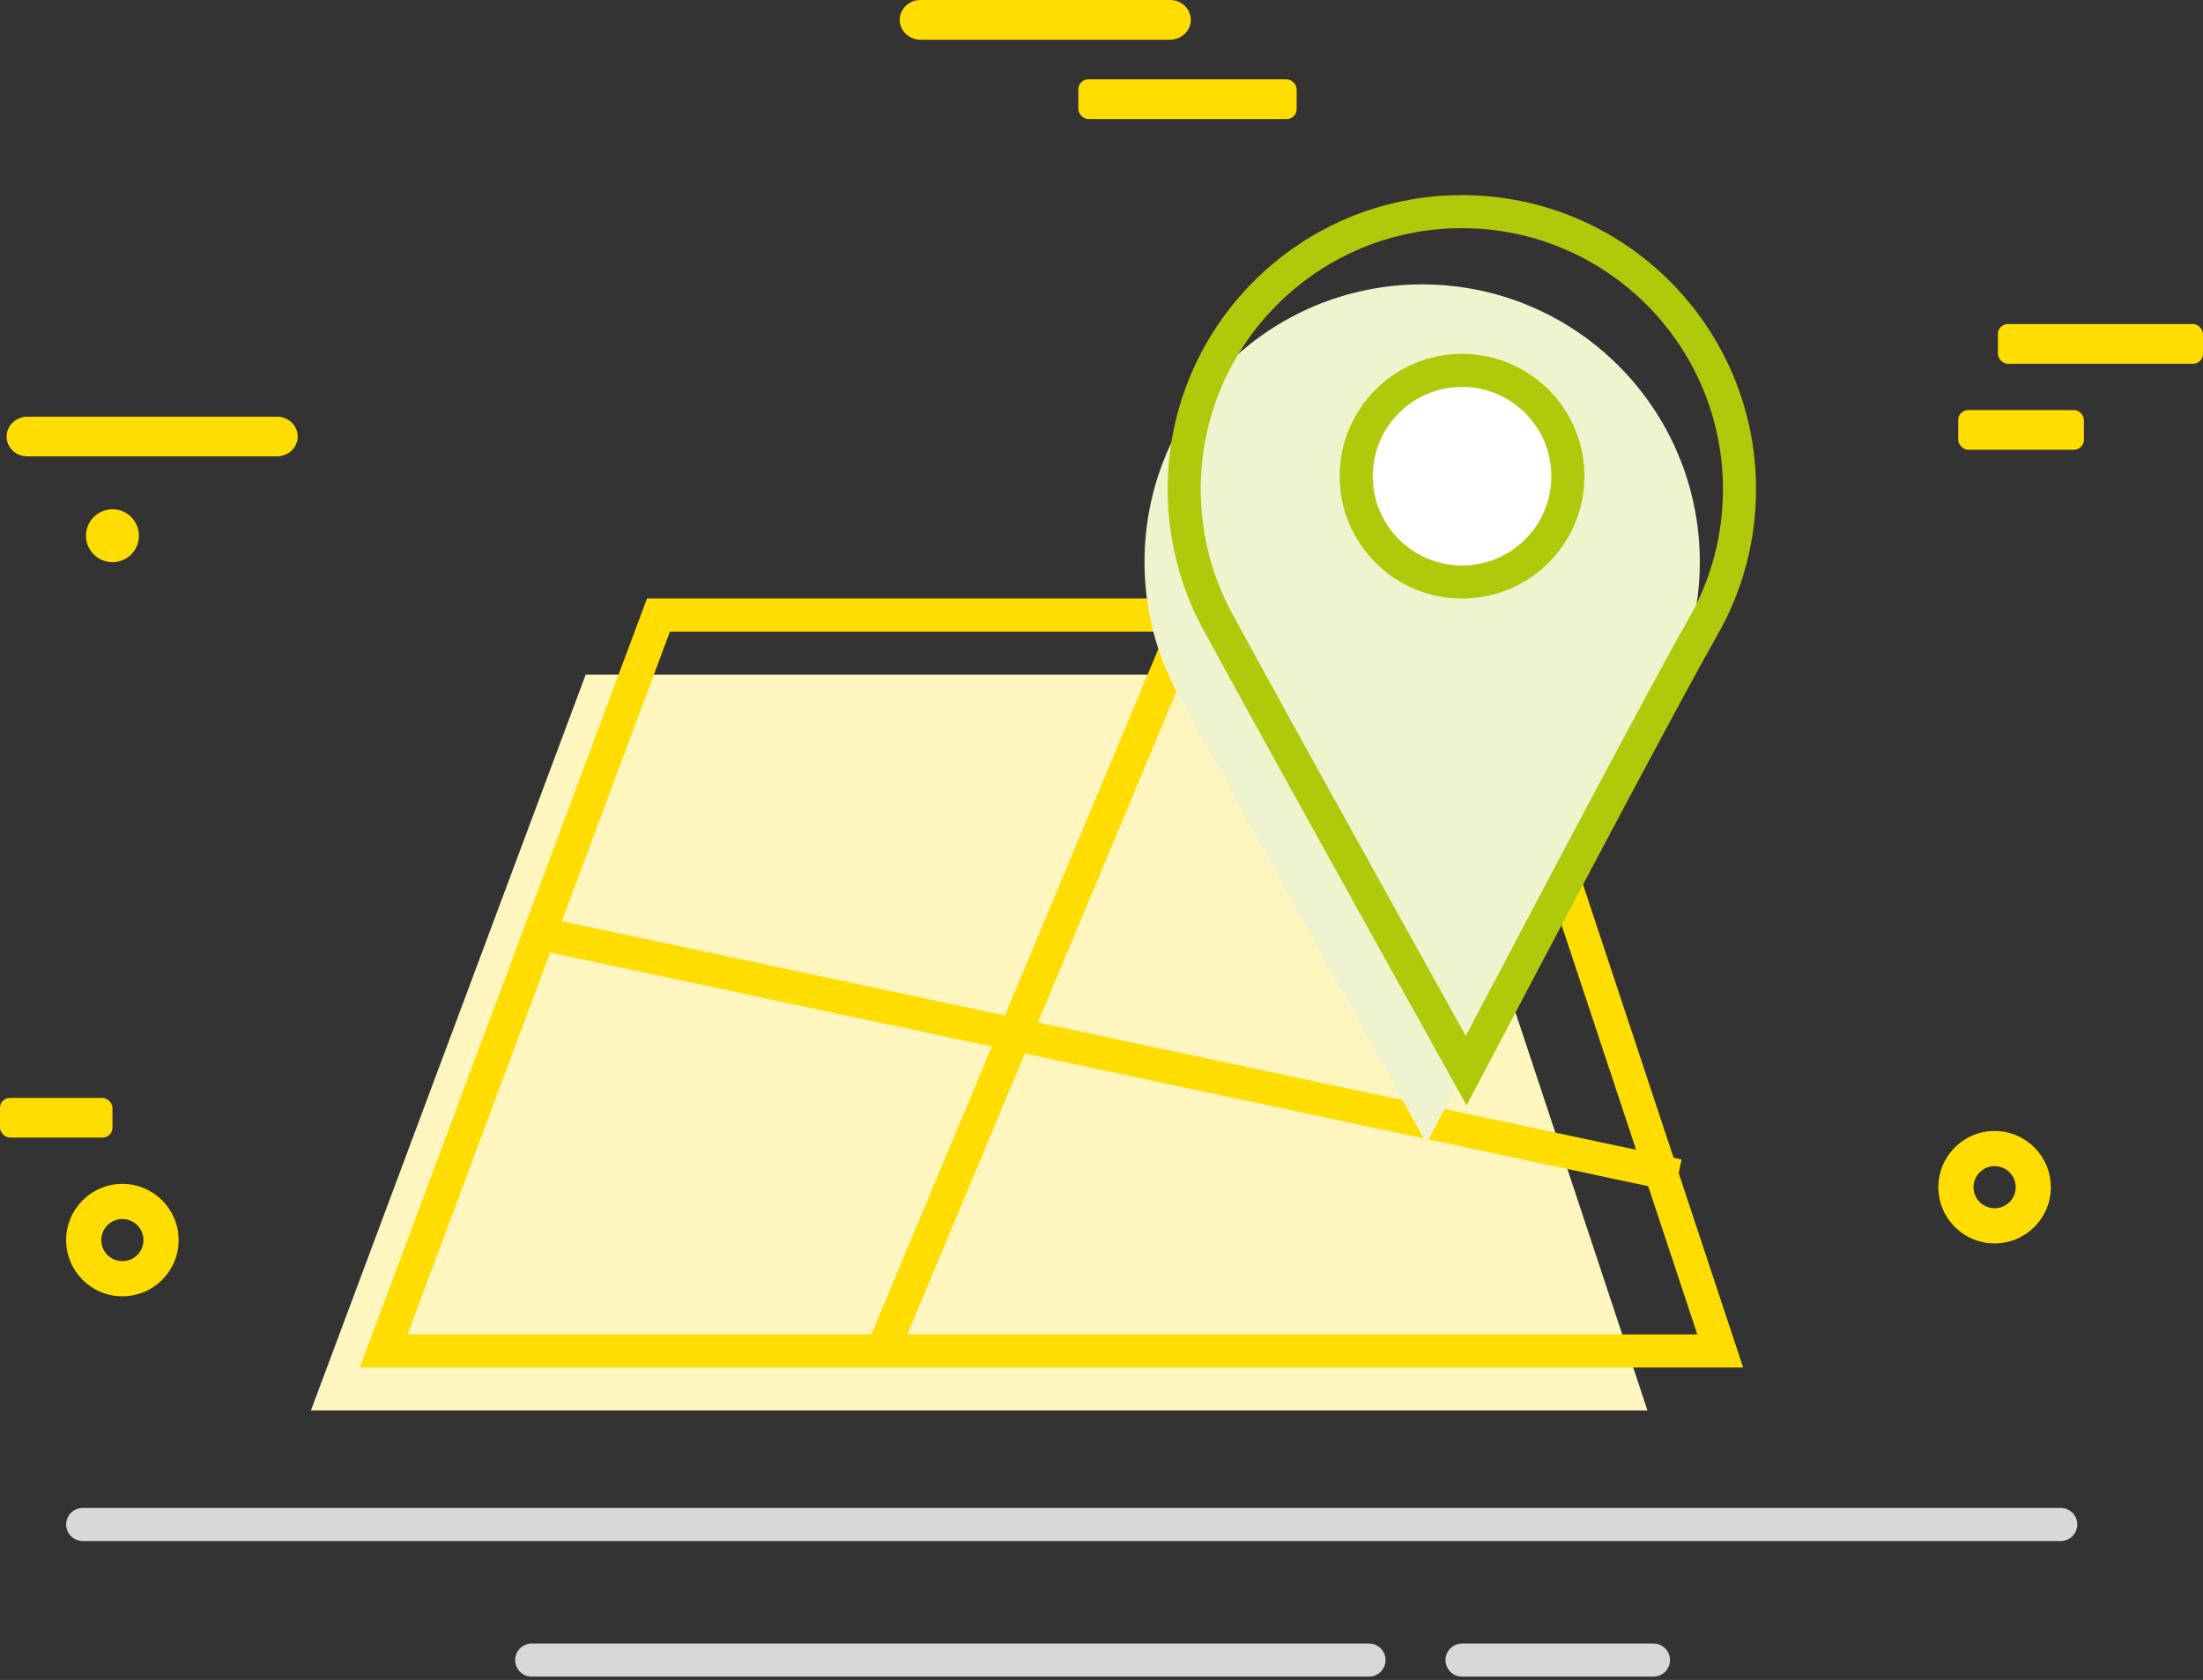
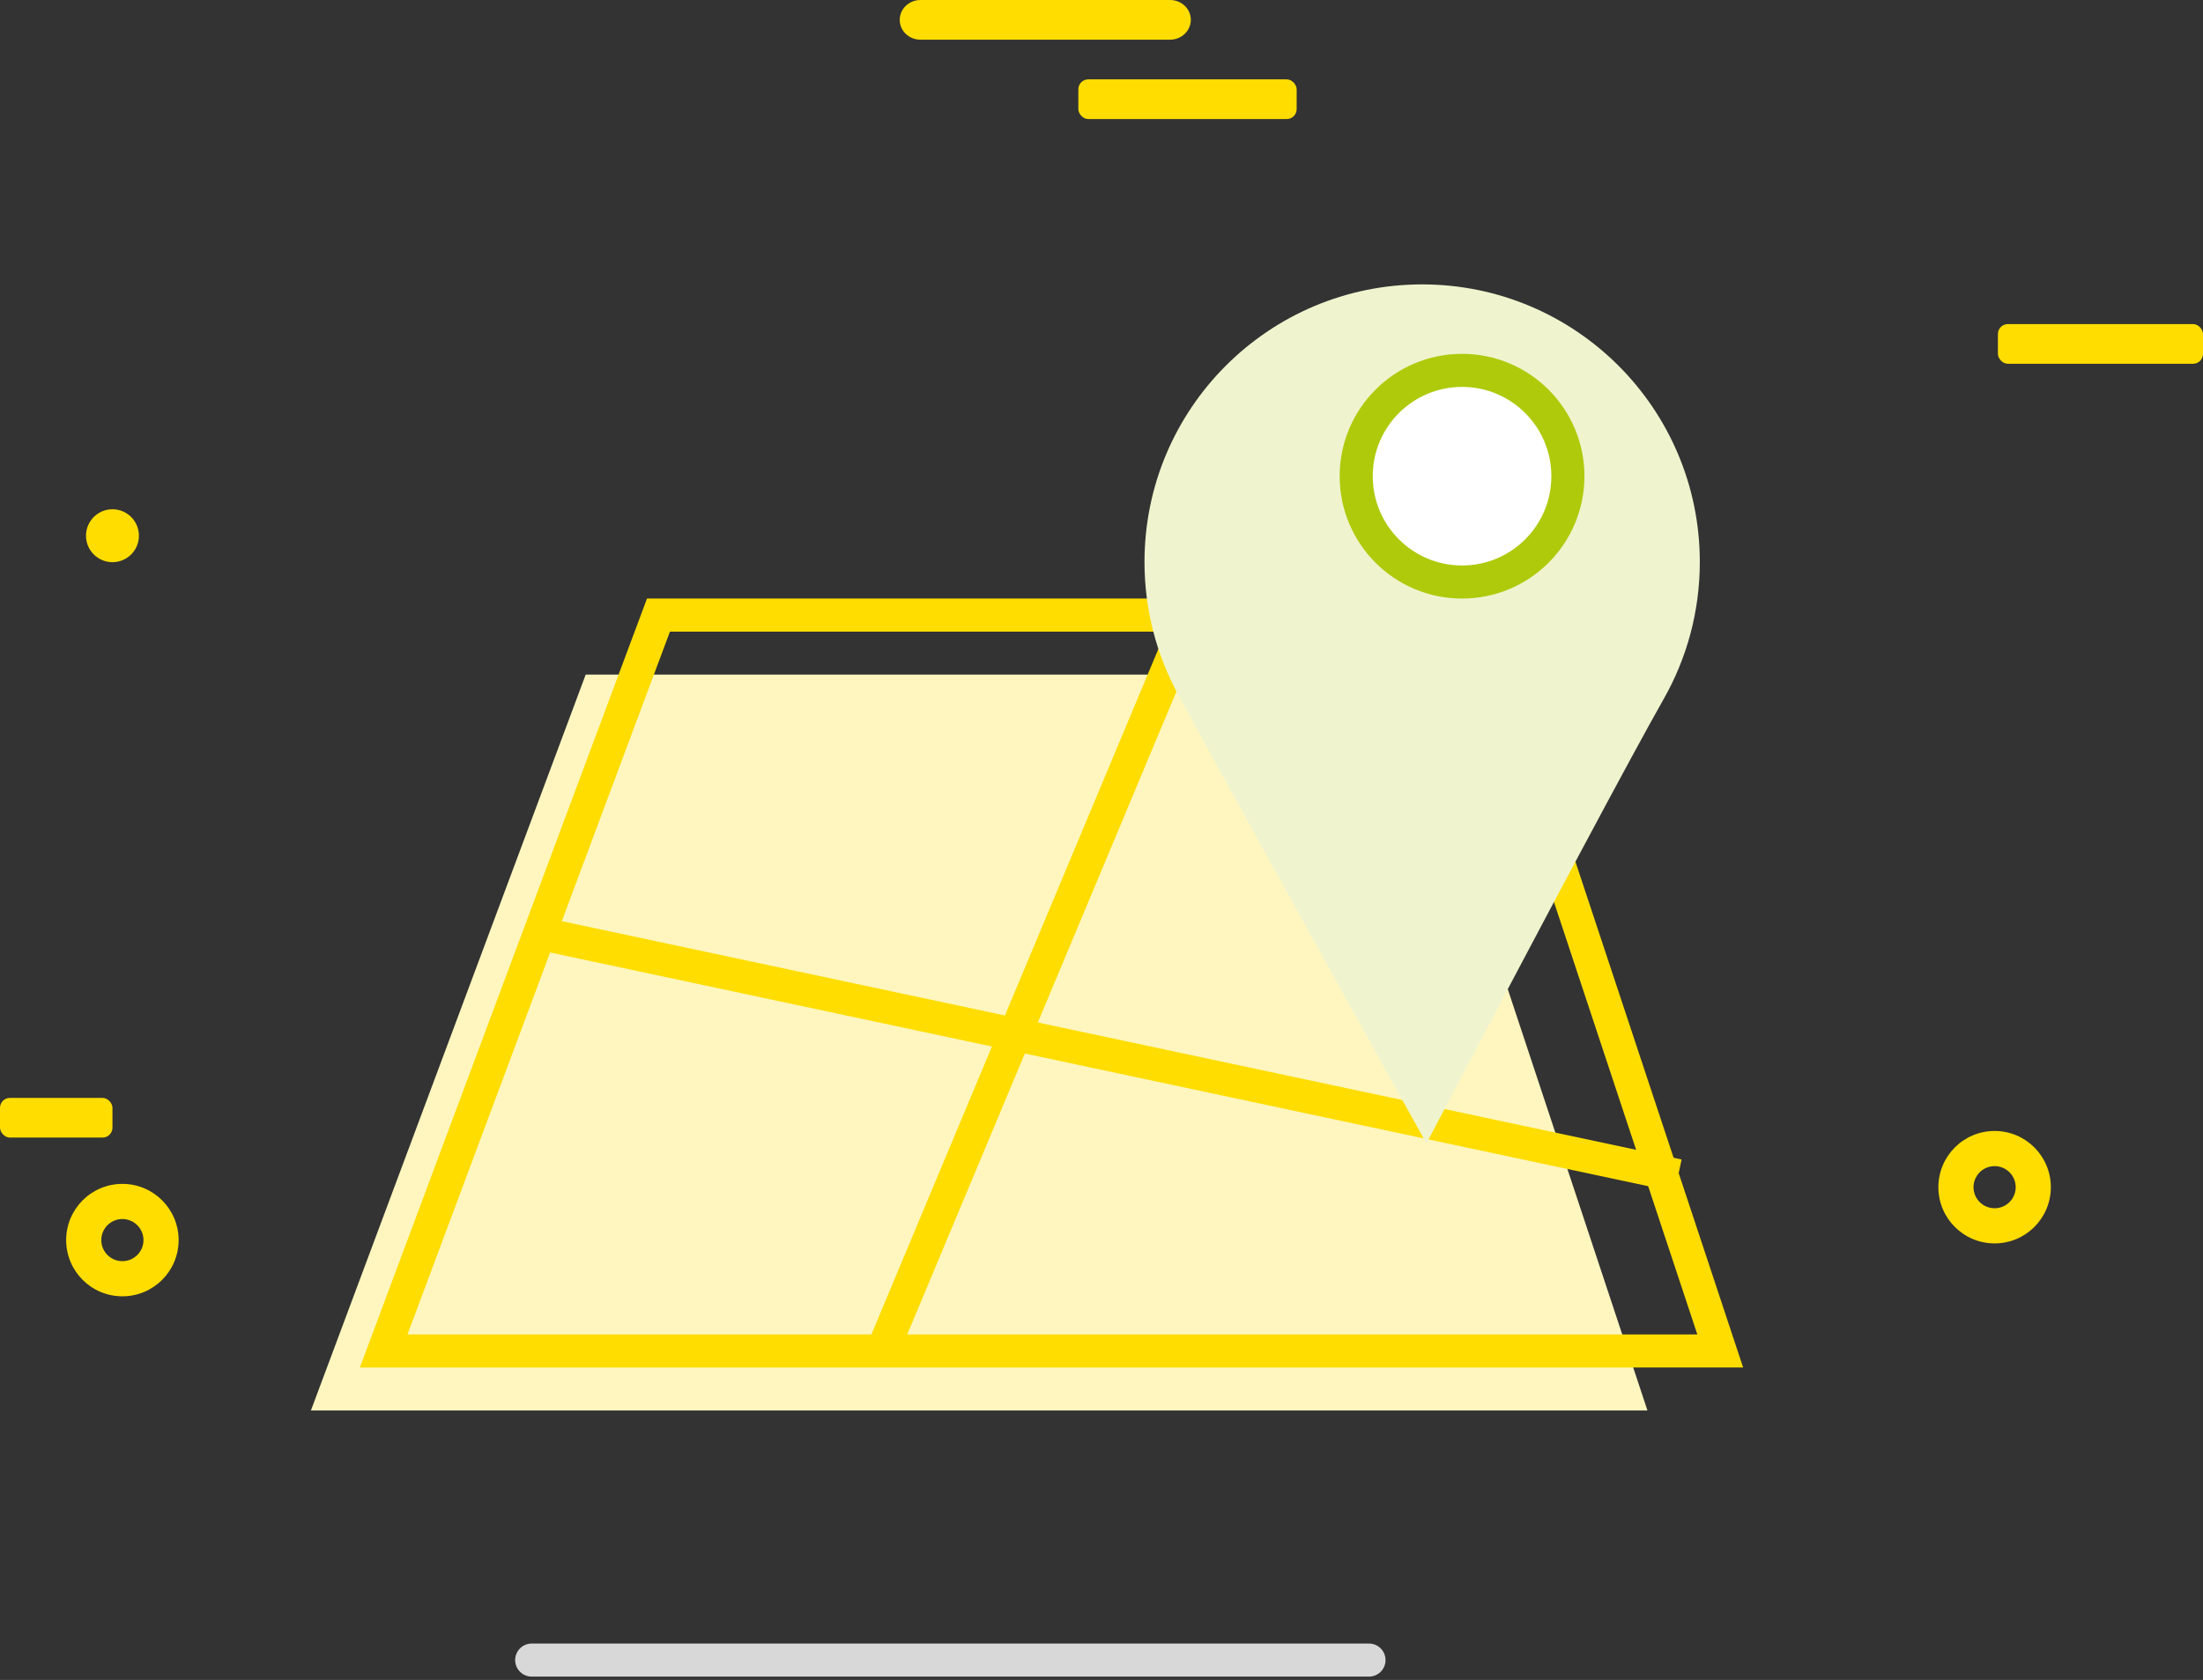
<svg xmlns="http://www.w3.org/2000/svg" width="333px" height="254px" viewBox="0 0 333 254" version="1.1">
  <rect x="0" y="0" width="333" height="254" fill="#333333" stroke="none" />
  <title>icon-vor-ort-service</title>
  <desc>Created with Sketch.</desc>
  <defs />
  <g id="Touch-Bar" stroke="none" stroke-width="1" fill="none" fill-rule="evenodd" transform="translate(-213, -3705)">
    <g id="icon-vor-ort-service" transform="translate(213, 3705)">
      <polygon id="Path-108" fill="#FFF6BF" points="47 213.259 88.532 102 212.148 102 249.024 213.259" />
      <polygon id="Path-108" stroke="#FFDD00" stroke-width="5" points="58 204.259 99.532 93 223.148 93 260.024 204.259" />
      <path d="M134,202.78 L180.789,91" id="Path-109" stroke="#FFDD00" stroke-width="5" />
      <path d="M81,141 L253.666,177.757" id="Path-110" stroke="#FFDD00" stroke-width="5" />
      <path d="M215.618,172.874 C234.733,136.531 246.694,114.121 251.502,105.644 C254.963,99.541 256.939,92.486 256.939,84.969 C256.939,61.79 238.149,43 214.969,43 C191.79,43 173,61.79 173,84.969 C173,92.175 174.816,98.957 178.015,104.881 C182.743,113.637 195.277,136.302 215.618,172.874 Z" id="Oval-11" fill="#EFF4CE" />
-       <path d="M221.618,161.874 C240.733,125.531 252.694,103.121 257.502,94.644 C260.963,88.541 262.939,81.486 262.939,73.969 C262.939,50.79 244.149,32 220.969,32 C197.79,32 179,50.79 179,73.969 C179,81.175 180.816,87.957 184.015,93.881 C188.743,102.637 201.277,125.302 221.618,161.874 Z" id="Oval-11" stroke="#AFCA0B" stroke-width="5" />
      <circle id="Oval-12" stroke="#AFCA0B" stroke-width="5" fill="#FFFFFF" cx="221" cy="72" r="16" />
      <g id="yellow-lines" fill="#FFDD00" fill-rule="nonzero">
-         <path d="M4.129,63 L41.871,63 C43.599,63 45,64.332 45,66 C45,67.657 43.586,69 41.871,69 L4.129,69 C2.401,69 1,67.668 1,66 C1,64.343 2.414,63 4.129,63 Z" id="Rectangle-4" />
        <path d="M139.129,0 L176.871,0 C178.599,0 180,1.332 180,3 C180,4.657 178.586,6 176.871,6 L139.129,6 C137.401,6 136,4.668 136,3 C136,1.343 137.414,0 139.129,0 Z" id="Rectangle-4" />
        <rect id="Rectangle-4" x="163" y="12" width="33" height="6" rx="1.5" />
        <rect id="Rectangle-4-Copy" x="302" y="49" width="31" height="6" rx="1.5" />
-         <rect id="Rectangle-4-Copy-2" x="296" y="62" width="19" height="6" rx="1.5" />
        <rect id="Rectangle-4-Copy-2" x="0" y="166" width="17" height="6" rx="1.5" />
        <path d="M21.688,187.5 C21.688,185.741 20.26,184.315 18.5,184.315 C16.74,184.315 15.312,185.741 15.312,187.5 C15.312,189.259 16.74,190.685 18.5,190.685 C20.26,190.685 21.688,189.259 21.688,187.5 Z M10,187.5 C10,182.804 13.807,179 18.5,179 C23.193,179 27,182.804 27,187.5 C27,192.196 23.193,196 18.5,196 C13.807,196 10,192.196 10,187.5 Z" id="Oval-6" />
        <path d="M304.688,179.5 C304.688,177.741 303.26,176.315 301.5,176.315 C299.74,176.315 298.312,177.741 298.312,179.5 C298.312,181.259 299.74,182.685 301.5,182.685 C303.26,182.685 304.688,181.259 304.688,179.5 Z M293,179.5 C293,174.804 296.807,171 301.5,171 C306.193,171 310,174.804 310,179.5 C310,184.196 306.193,188 301.5,188 C296.807,188 293,184.196 293,179.5 Z" id="Oval-6" />
        <circle id="Oval-7" cx="17" cy="81" r="4" />
      </g>
      <path d="M80.37,251 L206.935,251" id="Path-95" stroke="#D8D8D8" stroke-width="5" stroke-linecap="round" />
-       <path d="M12.5,230.5 L311.5,230.5" id="Path-95" stroke="#D8D8D8" stroke-width="5" stroke-linecap="round" />
-       <path d="M221,251 L249.935,251" id="Path-95" stroke="#D8D8D8" stroke-width="5" stroke-linecap="round" />
    </g>
  </g>
</svg>